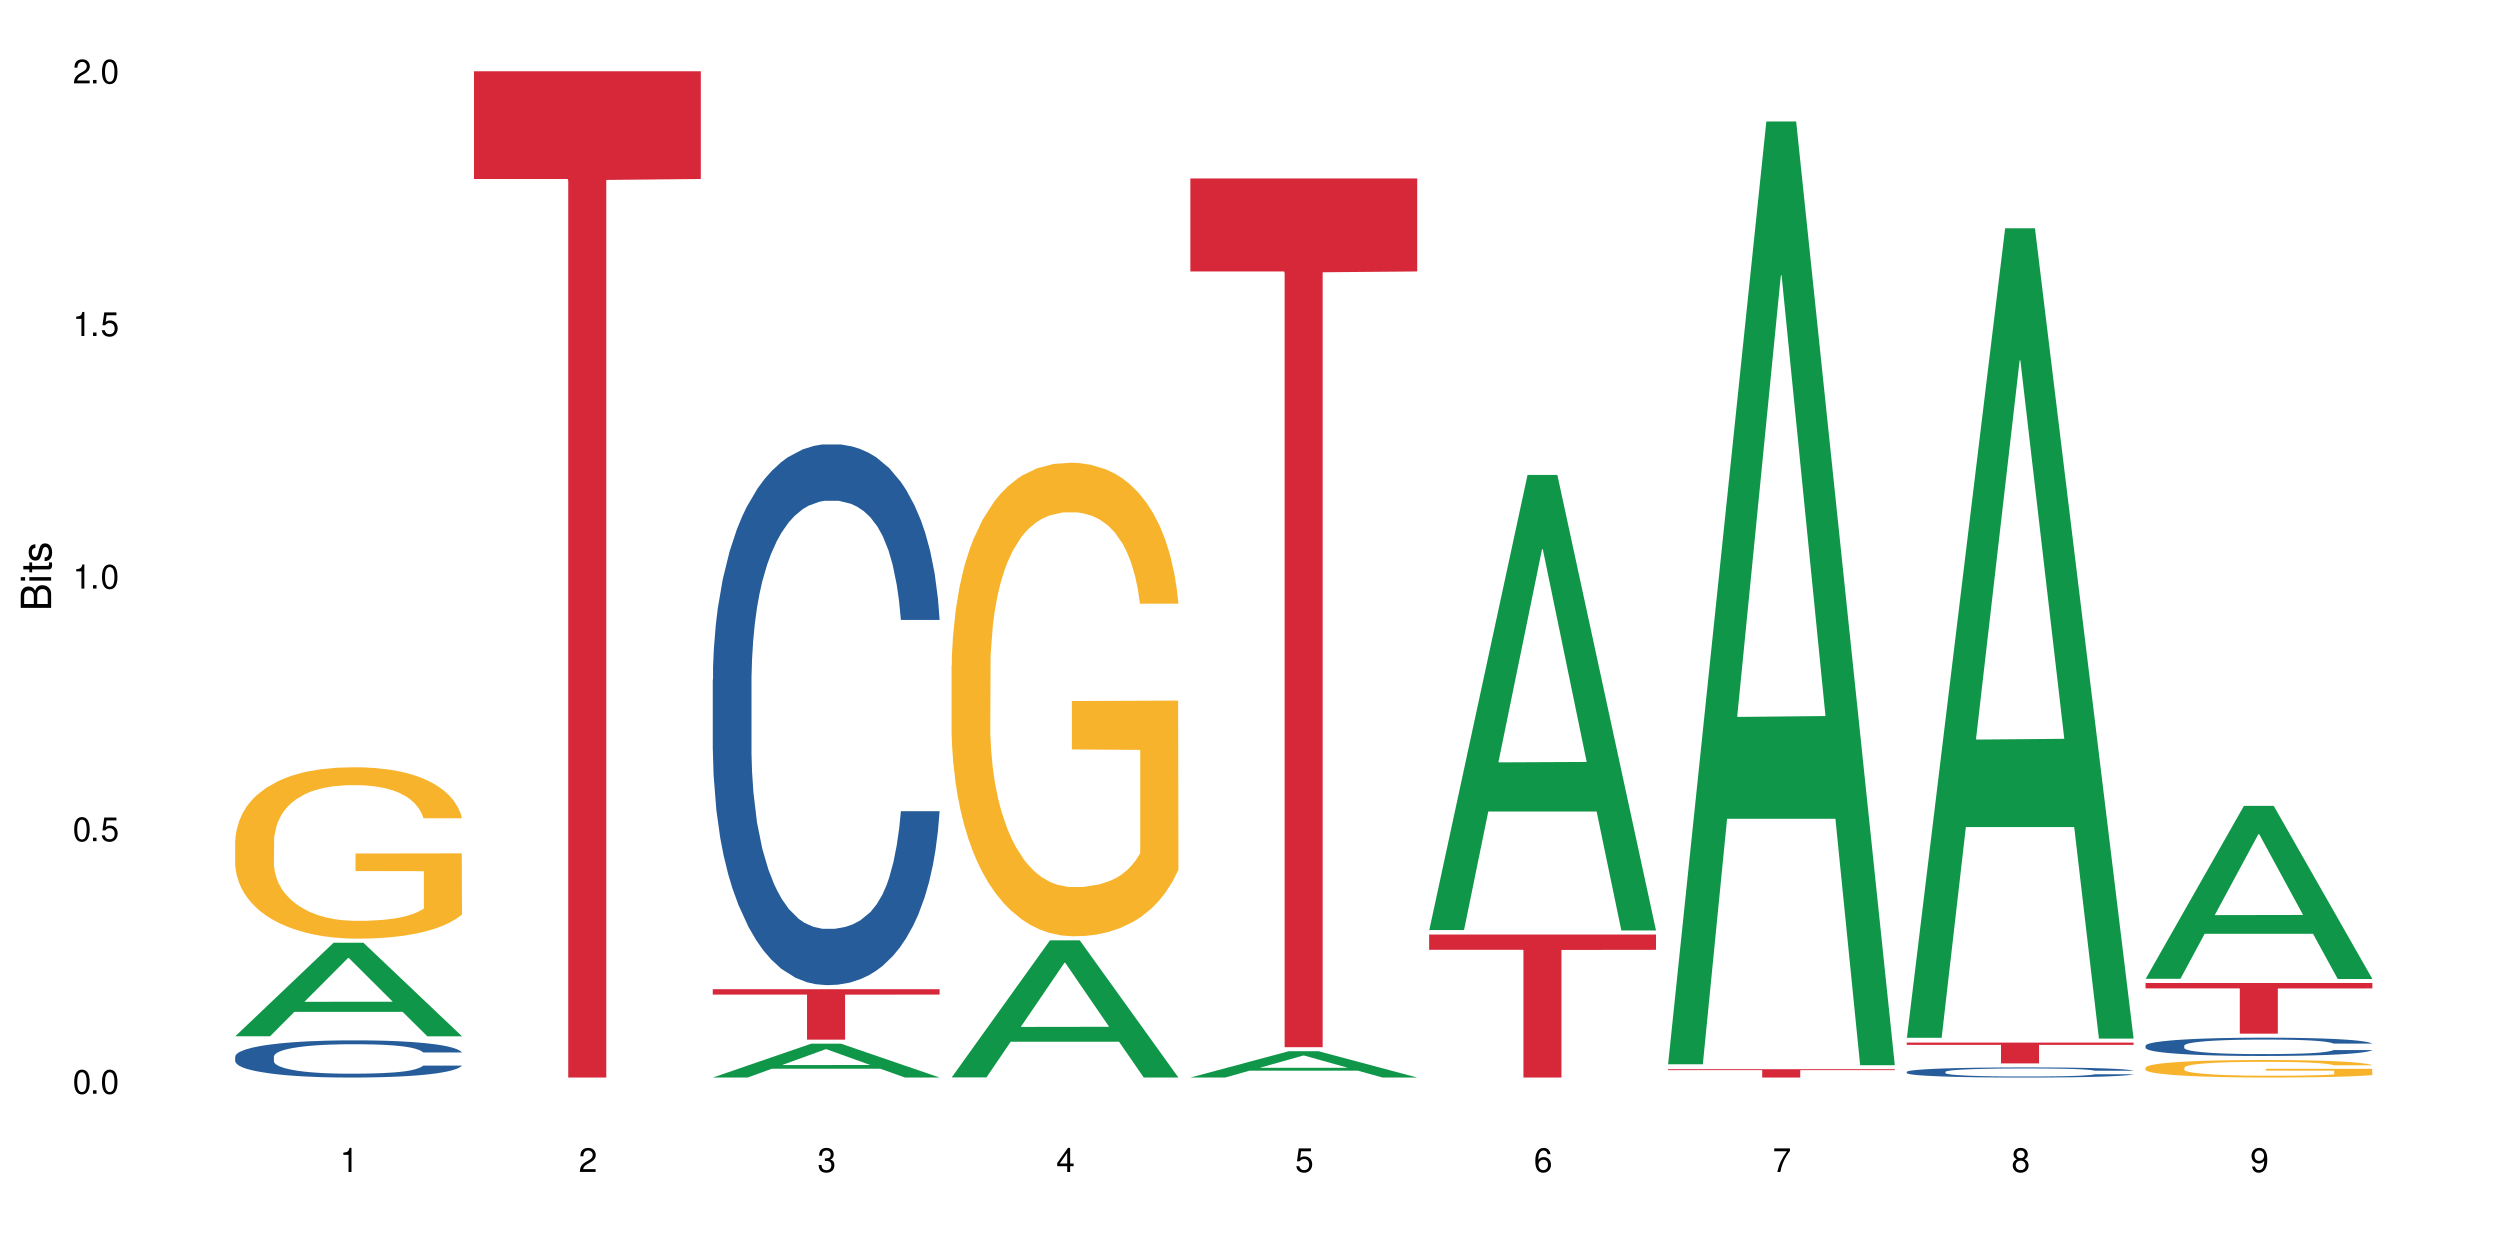
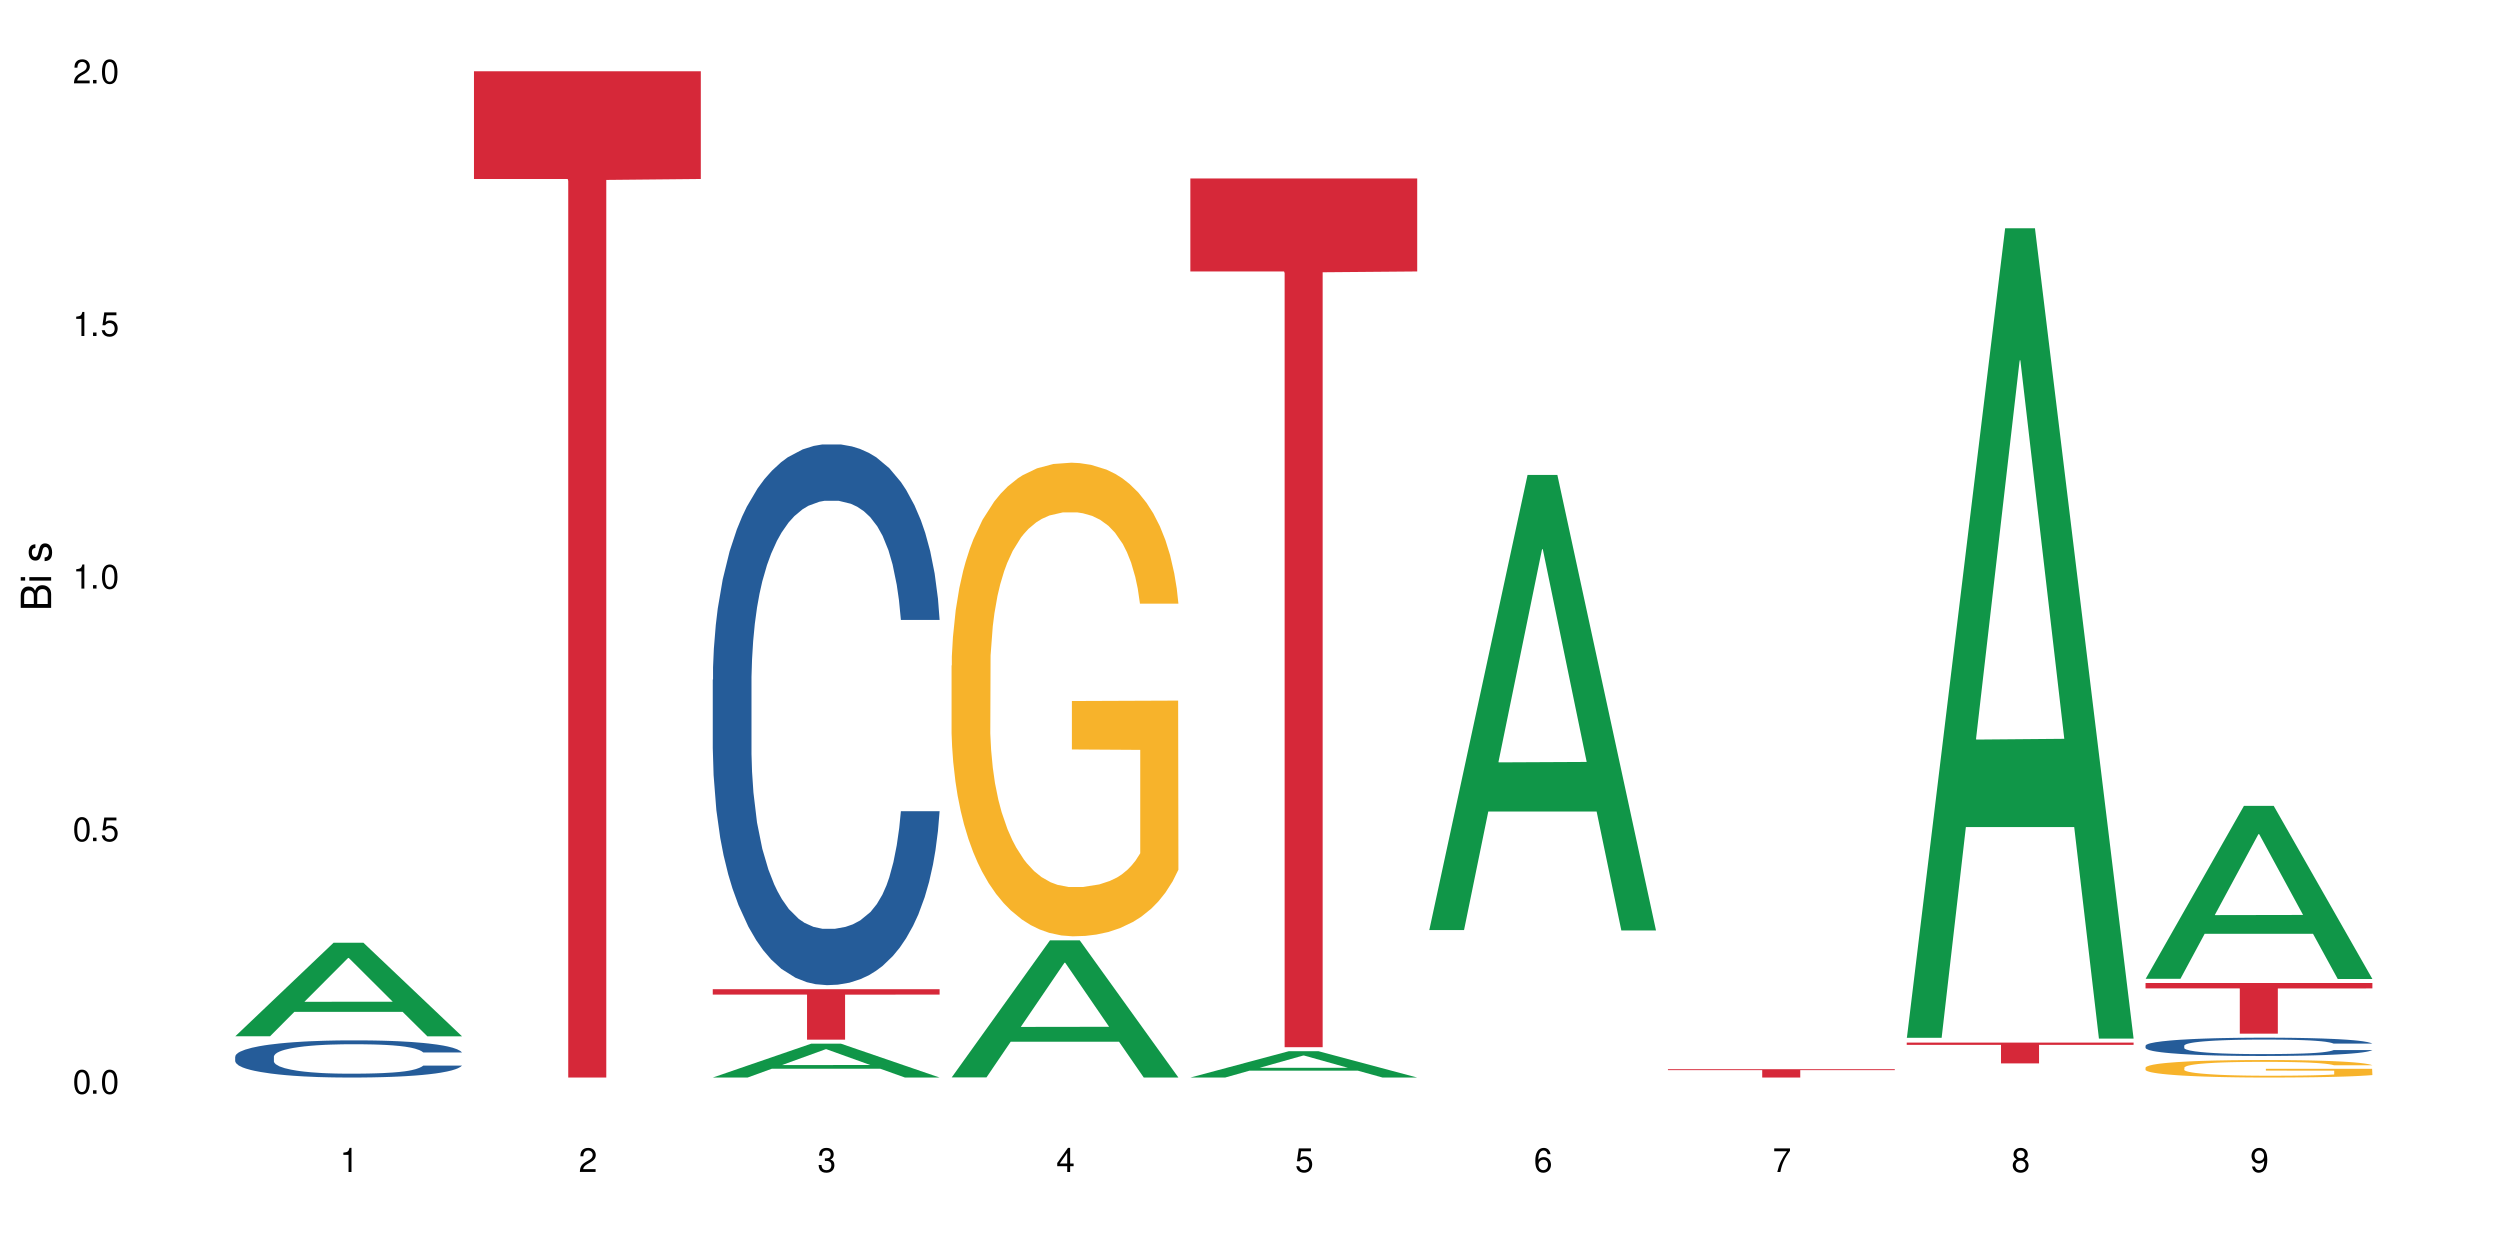
<svg xmlns="http://www.w3.org/2000/svg" xmlns:xlink="http://www.w3.org/1999/xlink" width="720" height="360" viewBox="0 0 720 360">
  <defs>
    <g>
      <g id="glyph-0-0">
</g>
      <g id="glyph-0-1">
        <path d="M 2.641 -6.938 C 2 -6.938 1.422 -6.656 1.078 -6.172 C 0.641 -5.562 0.406 -4.641 0.406 -3.359 C 0.406 -1.016 1.188 0.219 2.641 0.219 C 4.078 0.219 4.859 -1.016 4.859 -3.297 C 4.859 -4.641 4.656 -5.547 4.203 -6.172 C 3.844 -6.656 3.281 -6.938 2.641 -6.938 Z M 2.641 -6.188 C 3.547 -6.188 4 -5.25 4 -3.375 C 4 -1.406 3.562 -0.484 2.625 -0.484 C 1.734 -0.484 1.281 -1.438 1.281 -3.344 C 1.281 -5.25 1.734 -6.188 2.641 -6.188 Z M 2.641 -6.188 " />
      </g>
      <g id="glyph-0-2">
        <path d="M 1.828 -1 L 0.828 -1 L 0.828 0 L 1.828 0 Z M 1.828 -1 " />
      </g>
      <g id="glyph-0-3">
        <path d="M 4.562 -6.797 L 1.062 -6.797 L 0.547 -3.094 L 1.328 -3.094 C 1.719 -3.562 2.047 -3.734 2.578 -3.734 C 3.484 -3.734 4.062 -3.109 4.062 -2.094 C 4.062 -1.125 3.484 -0.531 2.578 -0.531 C 1.828 -0.531 1.375 -0.906 1.188 -1.672 L 0.328 -1.672 C 0.453 -1.109 0.547 -0.844 0.75 -0.594 C 1.125 -0.078 1.828 0.219 2.594 0.219 C 3.969 0.219 4.922 -0.781 4.922 -2.219 C 4.922 -3.562 4.031 -4.484 2.719 -4.484 C 2.25 -4.484 1.859 -4.359 1.469 -4.062 L 1.734 -5.969 L 4.562 -5.969 Z M 4.562 -6.797 " />
      </g>
      <g id="glyph-0-4">
        <path d="M 2.484 -4.938 L 2.484 0 L 3.328 0 L 3.328 -6.938 L 2.766 -6.938 C 2.469 -5.875 2.281 -5.734 0.984 -5.562 L 0.984 -4.938 Z M 2.484 -4.938 " />
      </g>
      <g id="glyph-0-5">
        <path d="M 4.859 -0.828 L 1.281 -0.828 C 1.359 -1.406 1.672 -1.781 2.5 -2.281 L 3.469 -2.828 C 4.406 -3.344 4.906 -4.062 4.906 -4.906 C 4.906 -5.484 4.672 -6.031 4.266 -6.406 C 3.859 -6.766 3.375 -6.938 2.719 -6.938 C 1.859 -6.938 1.219 -6.625 0.844 -6.031 C 0.609 -5.672 0.5 -5.234 0.484 -4.531 L 1.328 -4.531 C 1.359 -5.016 1.406 -5.281 1.531 -5.516 C 1.75 -5.938 2.188 -6.203 2.703 -6.203 C 3.469 -6.203 4.031 -5.641 4.031 -4.891 C 4.031 -4.344 3.719 -3.859 3.125 -3.516 L 2.234 -3 C 0.812 -2.172 0.406 -1.531 0.328 -0.016 L 4.859 -0.016 Z M 4.859 -0.828 " />
      </g>
      <g id="glyph-0-6">
        <path d="M 2.125 -3.188 L 2.578 -3.188 C 3.5 -3.188 3.984 -2.766 3.984 -1.922 C 3.984 -1.062 3.469 -0.531 2.594 -0.531 C 1.656 -0.531 1.203 -1 1.156 -2.016 L 0.312 -2.016 C 0.344 -1.453 0.438 -1.094 0.609 -0.781 C 0.953 -0.109 1.625 0.219 2.547 0.219 C 3.953 0.219 4.859 -0.625 4.859 -1.938 C 4.859 -2.828 4.516 -3.297 3.703 -3.594 C 4.344 -3.844 4.656 -4.328 4.656 -5.031 C 4.656 -6.219 3.875 -6.938 2.578 -6.938 C 1.203 -6.938 0.484 -6.172 0.453 -4.703 L 1.297 -4.703 C 1.312 -5.125 1.344 -5.359 1.453 -5.578 C 1.641 -5.969 2.062 -6.203 2.594 -6.203 C 3.344 -6.203 3.797 -5.75 3.797 -5 C 3.797 -4.516 3.609 -4.219 3.25 -4.047 C 3.016 -3.953 2.703 -3.922 2.125 -3.906 Z M 2.125 -3.188 " />
      </g>
      <g id="glyph-0-7">
        <path d="M 3.141 -1.672 L 3.141 0 L 3.984 0 L 3.984 -1.672 L 4.984 -1.672 L 4.984 -2.438 L 3.984 -2.438 L 3.984 -6.938 L 3.359 -6.938 L 0.266 -2.578 L 0.266 -1.672 Z M 3.141 -2.438 L 1 -2.438 L 3.141 -5.5 Z M 3.141 -2.438 " />
      </g>
      <g id="glyph-0-8">
        <path d="M 4.781 -5.125 C 4.609 -6.266 3.891 -6.938 2.844 -6.938 C 2.094 -6.938 1.422 -6.578 1.031 -5.953 C 0.594 -5.266 0.406 -4.422 0.406 -3.172 C 0.406 -2 0.578 -1.25 0.984 -0.641 C 1.359 -0.078 1.953 0.219 2.703 0.219 C 3.984 0.219 4.922 -0.75 4.922 -2.094 C 4.922 -3.375 4.062 -4.281 2.844 -4.281 C 2.172 -4.281 1.641 -4.031 1.281 -3.516 C 1.281 -5.234 1.828 -6.188 2.797 -6.188 C 3.391 -6.188 3.797 -5.797 3.938 -5.125 Z M 2.734 -3.531 C 3.547 -3.531 4.062 -2.953 4.062 -2.031 C 4.062 -1.156 3.484 -0.531 2.703 -0.531 C 1.922 -0.531 1.328 -1.188 1.328 -2.078 C 1.328 -2.938 1.906 -3.531 2.734 -3.531 Z M 2.734 -3.531 " />
      </g>
      <g id="glyph-0-9">
        <path d="M 4.984 -6.797 L 0.438 -6.797 L 0.438 -5.969 L 4.109 -5.969 C 2.5 -3.656 1.828 -2.234 1.328 0 L 2.219 0 C 2.594 -2.172 3.453 -4.047 4.984 -6.094 Z M 4.984 -6.797 " />
      </g>
      <g id="glyph-0-10">
        <path d="M 3.75 -3.656 C 4.469 -4.094 4.688 -4.438 4.688 -5.078 C 4.688 -6.172 3.844 -6.938 2.641 -6.938 C 1.438 -6.938 0.594 -6.172 0.594 -5.094 C 0.594 -4.438 0.812 -4.094 1.516 -3.656 C 0.734 -3.266 0.359 -2.703 0.359 -1.922 C 0.359 -0.656 1.281 0.219 2.641 0.219 C 3.984 0.219 4.922 -0.656 4.922 -1.922 C 4.922 -2.703 4.531 -3.266 3.75 -3.656 Z M 2.641 -6.188 C 3.359 -6.188 3.812 -5.75 3.812 -5.062 C 3.812 -4.406 3.344 -3.984 2.641 -3.984 C 1.922 -3.984 1.453 -4.406 1.453 -5.078 C 1.453 -5.75 1.922 -6.188 2.641 -6.188 Z M 2.641 -3.266 C 3.484 -3.266 4.062 -2.719 4.062 -1.906 C 4.062 -1.078 3.484 -0.531 2.625 -0.531 C 1.797 -0.531 1.219 -1.094 1.219 -1.906 C 1.219 -2.719 1.781 -3.266 2.641 -3.266 Z M 2.641 -3.266 " />
      </g>
      <g id="glyph-0-11">
        <path d="M 0.516 -1.578 C 0.672 -0.453 1.406 0.219 2.438 0.219 C 3.188 0.219 3.859 -0.141 4.266 -0.766 C 4.688 -1.453 4.891 -2.297 4.891 -3.547 C 4.891 -4.719 4.703 -5.453 4.312 -6.078 C 3.938 -6.641 3.344 -6.938 2.594 -6.938 C 1.297 -6.938 0.359 -5.969 0.359 -4.625 C 0.359 -3.344 1.234 -2.453 2.453 -2.453 C 3.094 -2.453 3.578 -2.672 4.016 -3.203 C 4 -1.484 3.469 -0.531 2.5 -0.531 C 1.906 -0.531 1.484 -0.906 1.359 -1.578 Z M 2.578 -6.203 C 3.375 -6.203 3.969 -5.531 3.969 -4.641 C 3.969 -3.797 3.391 -3.188 2.547 -3.188 C 1.734 -3.188 1.234 -3.766 1.234 -4.688 C 1.234 -5.562 1.797 -6.203 2.578 -6.203 Z M 2.578 -6.203 " />
      </g>
      <g id="glyph-1-0">
</g>
      <g id="glyph-1-1">
        <path d="M 0 -0.953 L 0 -4.891 C 0 -5.719 -0.234 -6.344 -0.734 -6.797 C -1.188 -7.234 -1.812 -7.469 -2.5 -7.469 C -3.547 -7.469 -4.188 -7 -4.625 -5.875 C -4.984 -6.688 -5.625 -7.094 -6.531 -7.094 C -7.172 -7.094 -7.734 -6.859 -8.141 -6.391 C -8.562 -5.922 -8.75 -5.344 -8.75 -4.5 L -8.75 -0.953 Z M -4.984 -2.062 L -7.766 -2.062 L -7.766 -4.219 C -7.766 -4.844 -7.688 -5.203 -7.453 -5.5 C -7.219 -5.812 -6.859 -5.969 -6.375 -5.969 C -5.891 -5.969 -5.531 -5.812 -5.297 -5.5 C -5.062 -5.203 -4.984 -4.844 -4.984 -4.219 Z M -0.984 -2.062 L -4 -2.062 L -4 -4.781 C -4 -5.766 -3.438 -6.359 -2.484 -6.359 C -1.547 -6.359 -0.984 -5.766 -0.984 -4.781 Z M -0.984 -2.062 " />
      </g>
      <g id="glyph-1-2">
        <path d="M -6.281 -1.797 L -6.281 -0.797 L 0 -0.797 L 0 -1.797 Z M -8.75 -1.797 L -8.75 -0.797 L -7.484 -0.797 L -7.484 -1.797 Z M -8.75 -1.797 " />
      </g>
      <g id="glyph-1-3">
-         <path d="M -6.281 -3.047 L -6.281 -2.016 L -8.016 -2.016 L -8.016 -1.016 L -6.281 -1.016 L -6.281 -0.172 L -5.469 -0.172 L -5.469 -1.016 L -0.719 -1.016 C -0.078 -1.016 0.281 -1.453 0.281 -2.234 C 0.281 -2.5 0.25 -2.719 0.188 -3.047 L -0.641 -3.047 C -0.609 -2.906 -0.594 -2.766 -0.594 -2.562 C -0.594 -2.141 -0.719 -2.016 -1.156 -2.016 L -5.469 -2.016 L -5.469 -3.047 Z M -6.281 -3.047 " />
-       </g>
+         </g>
      <g id="glyph-1-4">
        <path d="M -4.531 -5.25 C -5.766 -5.25 -6.469 -4.422 -6.469 -2.969 C -6.469 -1.516 -5.719 -0.562 -4.547 -0.562 C -3.562 -0.562 -3.094 -1.062 -2.734 -2.562 L -2.516 -3.484 C -2.344 -4.188 -2.094 -4.469 -1.641 -4.469 C -1.047 -4.469 -0.641 -3.875 -0.641 -3 C -0.641 -2.453 -0.797 -2 -1.062 -1.75 C -1.25 -1.594 -1.422 -1.531 -1.875 -1.469 L -1.875 -0.406 C -0.422 -0.453 0.281 -1.266 0.281 -2.922 C 0.281 -4.5 -0.5 -5.516 -1.719 -5.516 C -2.656 -5.516 -3.172 -4.984 -3.469 -3.734 L -3.703 -2.766 C -3.891 -1.953 -4.156 -1.609 -4.594 -1.609 C -5.188 -1.609 -5.547 -2.125 -5.547 -2.938 C -5.547 -3.75 -5.203 -4.172 -4.531 -4.203 Z M -4.531 -5.25 " />
      </g>
    </g>
  </defs>
  <rect x="-72" y="-36" width="864" height="432" fill="rgb(100%, 100%, 100%)" fill-opacity="1" />
  <path fill-rule="nonzero" fill="rgb(6.275%, 58.824%, 28.235%)" fill-opacity="1" d="M 67.73 298.441 L 67.801 298.414 L 96.07 271.504 L 104.656 271.504 L 133.066 298.465 L 123.082 298.465 L 115.965 291.426 L 84.762 291.426 L 77.781 298.441 L 67.73 298.441 L 87.766 288.516 L 113.102 288.492 L 100.469 275.906 L 100.328 275.883 L 100.188 275.957 L 87.695 288.492 L 87.766 288.516 Z M 67.73 298.441 " />
  <path fill-rule="nonzero" fill="rgb(14.51%, 36.078%, 60%)" fill-opacity="1" d="M 67.73 304.285 L 67.812 304.277 L 67.812 304.043 L 68.051 303.672 L 68.605 303.199 L 69.164 302.879 L 70.598 302.301 L 72.59 301.742 L 74.664 301.312 L 76.176 301.059 L 77.531 300.863 L 80.637 300.5 L 82.629 300.316 L 84.781 300.148 L 87.41 299.98 L 89.324 299.883 L 93.625 299.727 L 96.812 299.66 L 99.281 299.629 L 104.621 299.629 L 107.809 299.668 L 110.117 299.719 L 112.668 299.797 L 114.82 299.883 L 118.562 300.098 L 121.91 300.375 L 123.426 300.531 L 125.816 300.832 L 127.648 301.125 L 128.922 301.383 L 130.355 301.742 L 131.629 302.184 L 132.586 302.684 L 133.066 303.102 L 121.91 303.102 L 121.352 302.711 L 120.715 302.41 L 119.52 302.008 L 118.324 301.723 L 116.652 301.441 L 115.137 301.254 L 113.066 301.066 L 111.234 300.949 L 109.32 300.863 L 107.488 300.805 L 103.984 300.746 L 99.922 300.746 L 98.406 300.766 L 95.297 300.844 L 93.625 300.91 L 91.234 301.047 L 89.562 301.176 L 87.57 301.371 L 86.215 301.539 L 84.543 301.793 L 83.348 302.016 L 81.992 302.34 L 81.195 302.586 L 80.48 302.859 L 79.84 303.18 L 79.363 303.523 L 79.043 303.887 L 78.887 304.238 L 78.887 305.754 L 79.043 306.105 L 79.441 306.516 L 80.48 307.113 L 81.992 307.633 L 83.746 308.043 L 85.418 308.336 L 86.375 308.473 L 87.648 308.629 L 89.641 308.824 L 92.512 309.023 L 94.184 309.102 L 96.734 309.18 L 99.363 309.219 L 102.867 309.219 L 105.977 309.18 L 108.047 309.129 L 110.199 309.051 L 113.145 308.883 L 114.98 308.727 L 116.57 308.543 L 117.766 308.355 L 118.562 308.199 L 119.758 307.898 L 120.715 307.562 L 121.434 307.223 L 121.91 306.891 L 133.066 306.891 L 132.586 307.281 L 131.871 307.66 L 131.152 307.945 L 130.039 308.289 L 128.762 308.59 L 126.93 308.934 L 125.418 309.16 L 123.426 309.402 L 121.59 309.59 L 119.602 309.754 L 116.652 309.949 L 114.738 310.047 L 112.668 310.137 L 110.199 310.215 L 107.09 310.285 L 103.746 310.324 L 100.637 310.332 L 97.289 310.312 L 94.82 310.273 L 91.555 310.188 L 87.492 310.008 L 84.543 309.824 L 82.23 309.637 L 80.238 309.441 L 78.008 309.18 L 75.141 308.746 L 73.387 308.414 L 72.191 308.141 L 70.84 307.758 L 69.883 307.418 L 68.766 306.871 L 67.969 306.176 L 67.73 305.637 Z M 67.73 304.285 " />
-   <path fill-rule="nonzero" fill="rgb(96.863%, 70.196%, 16.863%)" fill-opacity="1" d="M 67.73 242.109 L 67.812 242.066 L 67.812 241.164 L 68.129 239.133 L 68.926 236.336 L 69.961 234.039 L 71.078 232.234 L 71.793 231.289 L 72.988 229.934 L 74.023 228.941 L 76.656 226.914 L 80 225.02 L 81.832 224.207 L 83.906 223.441 L 86.852 222.586 L 88.207 222.27 L 92.352 221.547 L 97.051 221.098 L 102.23 220.961 L 104.621 221.004 L 107.887 221.188 L 112.348 221.684 L 114.898 222.133 L 116.891 222.586 L 118.961 223.172 L 121.512 224.07 L 123.902 225.156 L 125.816 226.238 L 127.727 227.59 L 129.32 229.031 L 130.676 230.609 L 131.871 232.504 L 132.586 234.082 L 133.066 235.66 L 121.988 235.66 L 121.352 234.082 L 120.637 232.867 L 119.441 231.379 L 118.246 230.297 L 117.051 229.438 L 114.82 228.266 L 112.906 227.543 L 110.516 226.914 L 108.207 226.508 L 105.578 226.238 L 103.984 226.145 L 99.762 226.145 L 95.938 226.461 L 93.707 226.824 L 92.113 227.184 L 89.879 227.859 L 88.527 228.402 L 87.73 228.762 L 85.34 230.16 L 83.746 231.422 L 82.871 232.277 L 81.754 233.633 L 80.957 234.848 L 80.082 236.652 L 79.602 238.008 L 78.965 241.074 L 78.887 249.191 L 79.125 250.902 L 79.602 252.75 L 80.238 254.375 L 81.195 256.09 L 82.152 257.398 L 83.824 259.156 L 85.258 260.328 L 86.375 261.094 L 88.527 262.312 L 89.402 262.719 L 91.473 263.531 L 93.625 264.16 L 96.254 264.703 L 98.246 264.973 L 101.434 265.199 L 105.496 265.199 L 110.277 264.926 L 113.305 264.566 L 115.379 264.207 L 116.73 263.891 L 118.406 263.395 L 119.602 262.941 L 120.715 262.445 L 122.07 261.68 L 122.07 250.902 L 102.391 250.859 L 102.391 245.809 L 132.984 245.762 L 133.066 263.395 L 131.391 264.613 L 129.32 265.785 L 127.328 266.688 L 125.258 267.453 L 122.309 268.309 L 119.918 268.852 L 116.254 269.48 L 112.906 269.887 L 109.402 270.156 L 106.293 270.293 L 102.629 270.34 L 99.363 270.25 L 95.855 269.977 L 93.066 269.617 L 90.52 269.168 L 87.969 268.578 L 84.781 267.633 L 82.711 266.867 L 80.559 265.918 L 78.406 264.793 L 76.496 263.574 L 75.219 262.629 L 73.945 261.547 L 72.59 260.191 L 71.316 258.66 L 70.359 257.262 L 69.484 255.684 L 68.848 254.195 L 68.211 252.164 L 67.891 250.543 L 67.73 249.145 Z M 67.73 242.109 " />
  <path fill-rule="nonzero" fill="rgb(83.922%, 15.686%, 22.353%)" fill-opacity="1" d="M 136.504 20.527 L 201.836 20.527 L 201.836 51.547 L 174.609 51.82 L 174.609 310.332 L 163.652 310.332 L 163.652 52.094 L 163.496 51.547 L 136.504 51.547 Z M 136.504 20.527 " />
  <path fill-rule="nonzero" fill="rgb(6.275%, 58.824%, 28.235%)" fill-opacity="1" d="M 205.277 310.324 L 205.348 310.312 L 233.617 300.582 L 242.203 300.582 L 270.609 310.332 L 260.629 310.332 L 253.508 307.789 L 222.309 307.789 L 215.328 310.324 L 205.277 310.324 L 225.309 306.734 L 250.648 306.727 L 238.012 302.176 L 237.875 302.164 L 237.734 302.195 L 225.238 306.727 L 225.309 306.734 Z M 205.277 310.324 " />
  <path fill-rule="nonzero" fill="rgb(14.51%, 36.078%, 60%)" fill-opacity="1" d="M 205.277 195.758 L 205.355 195.617 L 205.355 192.199 L 205.594 186.789 L 206.152 179.957 L 206.711 175.262 L 208.145 166.863 L 210.137 158.746 L 212.207 152.484 L 213.723 148.785 L 215.078 145.938 L 218.184 140.668 L 220.176 137.965 L 222.328 135.547 L 224.957 133.125 L 226.867 131.703 L 231.172 129.426 L 234.359 128.426 L 236.828 128 L 242.168 128 L 245.352 128.57 L 247.664 129.281 L 250.215 130.422 L 252.363 131.703 L 256.109 134.832 L 259.457 138.82 L 260.969 141.098 L 263.359 145.508 L 265.191 149.781 L 266.469 153.48 L 267.902 158.746 L 269.176 165.152 L 270.133 172.414 L 270.609 178.535 L 259.457 178.535 L 258.898 172.84 L 258.262 168.426 L 257.066 162.59 L 255.871 158.465 L 254.195 154.336 L 252.684 151.629 L 250.613 148.926 L 248.777 147.219 L 246.867 145.938 L 245.035 145.082 L 241.527 144.227 L 237.465 144.227 L 235.953 144.512 L 232.844 145.652 L 231.172 146.648 L 228.781 148.641 L 227.109 150.492 L 225.117 153.34 L 223.762 155.758 L 222.09 159.461 L 220.895 162.734 L 219.539 167.43 L 218.742 170.988 L 218.023 174.977 L 217.387 179.672 L 216.91 184.656 L 216.59 189.922 L 216.43 195.047 L 216.43 217.109 L 216.59 222.234 L 216.988 228.215 L 218.023 236.898 L 219.539 244.441 L 221.293 250.418 L 222.965 254.691 L 223.922 256.684 L 225.195 258.961 L 227.188 261.809 L 230.055 264.656 L 231.73 265.793 L 234.277 266.934 L 236.906 267.5 L 240.414 267.5 L 243.52 266.934 L 245.594 266.219 L 247.742 265.082 L 250.691 262.66 L 252.523 260.383 L 254.117 257.68 L 255.312 254.977 L 256.109 252.695 L 257.305 248.285 L 258.262 243.445 L 258.977 238.461 L 259.457 233.621 L 270.609 233.621 L 270.133 239.316 L 269.414 244.867 L 268.699 248.996 L 267.582 253.977 L 266.309 258.391 L 264.477 263.375 L 262.961 266.648 L 260.969 270.207 L 259.137 272.91 L 257.145 275.332 L 254.195 278.176 L 252.285 279.602 L 250.215 280.883 L 247.742 282.02 L 244.637 283.016 L 241.289 283.586 L 238.184 283.73 L 234.836 283.445 L 232.367 282.875 L 229.098 281.594 L 225.035 279.031 L 222.09 276.328 L 219.777 273.621 L 217.785 270.773 L 215.555 266.934 L 212.688 260.668 L 210.934 255.828 L 209.738 251.844 L 208.383 246.293 L 207.426 241.309 L 206.312 233.336 L 205.516 223.23 L 205.277 215.402 Z M 205.277 195.758 " />
  <path fill-rule="nonzero" fill="rgb(83.922%, 15.686%, 22.353%)" fill-opacity="1" d="M 205.277 284.895 L 270.609 284.895 L 270.609 286.449 L 243.383 286.461 L 243.383 299.418 L 232.426 299.418 L 232.426 286.477 L 232.266 286.449 L 205.277 286.449 Z M 205.277 284.895 " />
  <path fill-rule="nonzero" fill="rgb(6.275%, 58.824%, 28.235%)" fill-opacity="1" d="M 274.051 310.297 L 274.117 310.258 L 302.387 270.824 L 310.973 270.824 L 339.383 310.332 L 329.402 310.332 L 322.281 300.02 L 291.082 300.02 L 284.102 310.297 L 274.051 310.297 L 294.082 295.754 L 319.422 295.715 L 306.785 277.277 L 306.645 277.242 L 306.508 277.352 L 294.012 295.715 L 294.082 295.754 Z M 274.051 310.297 " />
  <path fill-rule="nonzero" fill="rgb(96.863%, 70.196%, 16.863%)" fill-opacity="1" d="M 274.051 191.68 L 274.129 191.555 L 274.129 189.062 L 274.449 183.457 L 275.246 175.734 L 276.281 169.379 L 277.395 164.398 L 278.113 161.781 L 279.309 158.043 L 280.344 155.305 L 282.973 149.695 L 286.32 144.465 L 288.152 142.223 L 290.223 140.105 L 293.172 137.738 L 294.527 136.867 L 298.668 134.875 L 303.371 133.629 L 308.547 133.254 L 310.938 133.379 L 314.207 133.875 L 318.668 135.246 L 321.219 136.492 L 323.207 137.738 L 325.281 139.359 L 327.832 141.848 L 330.219 144.84 L 332.133 147.828 L 334.043 151.566 L 335.637 155.551 L 336.992 159.91 L 338.188 165.145 L 338.906 169.504 L 339.383 173.863 L 328.309 173.863 L 327.672 169.504 L 326.953 166.141 L 325.758 162.031 L 324.562 159.039 L 323.367 156.672 L 321.137 153.434 L 319.227 151.441 L 316.836 149.695 L 314.523 148.574 L 311.895 147.828 L 310.301 147.578 L 306.078 147.578 L 302.254 148.453 L 300.023 149.449 L 298.43 150.445 L 296.199 152.312 L 294.844 153.809 L 294.047 154.805 L 291.656 158.668 L 290.062 162.152 L 289.188 164.52 L 288.07 168.258 L 287.273 171.621 L 286.398 176.605 L 285.922 180.34 L 285.285 188.812 L 285.203 211.234 L 285.441 215.969 L 285.922 221.078 L 286.559 225.562 L 287.516 230.297 L 288.469 233.906 L 290.145 238.766 L 291.578 242.004 L 292.691 244.121 L 294.844 247.484 L 295.723 248.605 L 297.793 250.848 L 299.945 252.594 L 302.574 254.09 L 304.566 254.836 L 307.75 255.457 L 311.816 255.457 L 316.598 254.711 L 319.625 253.715 L 321.695 252.719 L 323.051 251.848 L 324.723 250.477 L 325.918 249.23 L 327.035 247.859 L 328.387 245.742 L 328.387 215.969 L 308.707 215.844 L 308.707 201.895 L 339.305 201.77 L 339.383 250.477 L 337.711 253.84 L 335.637 257.078 L 333.645 259.57 L 331.574 261.688 L 328.625 264.055 L 326.238 265.547 L 322.57 267.293 L 319.227 268.414 L 315.719 269.16 L 312.613 269.535 L 308.945 269.66 L 305.68 269.41 L 302.176 268.664 L 299.387 267.668 L 296.836 266.422 L 294.285 264.801 L 291.102 262.184 L 289.027 260.066 L 286.875 257.453 L 284.727 254.336 L 282.812 250.973 L 281.539 248.359 L 280.266 245.367 L 278.91 241.633 L 277.633 237.395 L 276.68 233.535 L 275.801 229.172 L 275.164 225.062 L 274.527 219.457 L 274.207 214.973 L 274.051 211.109 Z M 274.051 191.68 " />
  <path fill-rule="nonzero" fill="rgb(6.275%, 58.824%, 28.235%)" fill-opacity="1" d="M 342.82 310.324 L 342.891 310.316 L 371.16 302.754 L 379.746 302.754 L 408.156 310.332 L 398.176 310.332 L 391.055 308.355 L 359.852 308.355 L 352.875 310.324 L 342.82 310.324 L 362.855 307.535 L 388.191 307.527 L 375.559 303.992 L 375.418 303.984 L 375.281 304.008 L 362.785 307.527 L 362.855 307.535 Z M 342.82 310.324 " />
  <path fill-rule="nonzero" fill="rgb(83.922%, 15.686%, 22.353%)" fill-opacity="1" d="M 342.82 51.398 L 408.156 51.398 L 408.156 78.18 L 380.926 78.414 L 380.926 301.59 L 369.973 301.59 L 369.973 78.648 L 369.812 78.18 L 342.82 78.18 Z M 342.82 51.398 " />
  <path fill-rule="nonzero" fill="rgb(6.275%, 58.824%, 28.235%)" fill-opacity="1" d="M 411.594 267.852 L 411.664 267.73 L 439.934 136.777 L 448.52 136.777 L 476.93 267.977 L 466.945 267.977 L 459.828 233.727 L 428.625 233.727 L 421.645 267.852 L 411.594 267.852 L 431.629 219.562 L 456.965 219.438 L 444.332 158.211 L 444.191 158.09 L 444.051 158.457 L 431.559 219.438 L 431.629 219.562 Z M 411.594 267.852 " />
-   <path fill-rule="nonzero" fill="rgb(83.922%, 15.686%, 22.353%)" fill-opacity="1" d="M 411.594 269.141 L 476.93 269.141 L 476.93 273.551 L 449.699 273.586 L 449.699 310.332 L 438.746 310.332 L 438.746 273.625 L 438.586 273.551 L 411.594 273.551 Z M 411.594 269.141 " />
-   <path fill-rule="nonzero" fill="rgb(6.275%, 58.824%, 28.235%)" fill-opacity="1" d="M 480.367 306.516 L 480.438 306.262 L 508.707 34.973 L 517.293 34.973 L 545.703 306.773 L 535.719 306.773 L 528.602 235.824 L 497.398 235.824 L 490.418 306.516 L 480.367 306.516 L 500.398 206.473 L 525.738 206.219 L 513.105 79.379 L 512.965 79.125 L 512.824 79.891 L 500.332 206.219 L 500.398 206.473 Z M 480.367 306.516 " />
  <path fill-rule="nonzero" fill="rgb(83.922%, 15.686%, 22.353%)" fill-opacity="1" d="M 480.367 307.938 L 545.703 307.938 L 545.703 308.191 L 518.473 308.195 L 518.473 310.332 L 507.516 310.332 L 507.516 308.195 L 507.359 308.191 L 480.367 308.191 Z M 480.367 307.938 " />
  <path fill-rule="nonzero" fill="rgb(6.275%, 58.824%, 28.235%)" fill-opacity="1" d="M 549.141 298.895 L 549.211 298.676 L 577.48 65.738 L 586.066 65.738 L 614.473 299.113 L 604.492 299.113 L 597.371 238.195 L 566.172 238.195 L 559.191 298.895 L 549.141 298.895 L 569.172 212.996 L 594.512 212.777 L 581.875 103.867 L 581.738 103.648 L 581.598 104.305 L 569.102 212.777 L 569.172 212.996 Z M 549.141 298.895 " />
-   <path fill-rule="nonzero" fill="rgb(14.51%, 36.078%, 60%)" fill-opacity="1" d="M 549.141 308.688 L 549.219 308.684 L 549.219 308.617 L 549.457 308.52 L 550.016 308.391 L 550.574 308.301 L 552.008 308.145 L 554 307.992 L 556.07 307.875 L 557.586 307.805 L 558.941 307.754 L 562.047 307.656 L 564.039 307.605 L 566.191 307.559 L 568.82 307.512 L 570.73 307.488 L 575.035 307.445 L 578.223 307.426 L 580.691 307.418 L 586.031 307.418 L 589.215 307.43 L 591.527 307.441 L 594.078 307.461 L 596.227 307.488 L 599.973 307.547 L 603.32 307.621 L 604.832 307.664 L 607.223 307.746 L 609.055 307.824 L 610.332 307.895 L 611.766 307.992 L 613.039 308.113 L 613.996 308.25 L 614.473 308.363 L 603.32 308.363 L 602.762 308.258 L 602.125 308.176 L 600.93 308.066 L 599.734 307.988 L 598.062 307.91 L 596.547 307.859 L 594.477 307.809 L 592.645 307.777 L 590.73 307.754 L 588.898 307.738 L 585.391 307.723 L 581.328 307.723 L 579.816 307.727 L 576.707 307.746 L 575.035 307.766 L 572.645 307.805 L 570.973 307.84 L 568.98 307.891 L 567.625 307.938 L 565.953 308.008 L 564.758 308.066 L 563.402 308.156 L 562.605 308.223 L 561.887 308.297 L 561.25 308.383 L 560.773 308.477 L 560.453 308.578 L 560.293 308.672 L 560.293 309.086 L 560.453 309.18 L 560.852 309.293 L 561.887 309.457 L 563.402 309.598 L 565.156 309.707 L 566.828 309.789 L 567.785 309.824 L 569.059 309.867 L 571.051 309.922 L 573.918 309.977 L 575.594 309.996 L 578.141 310.02 L 580.77 310.027 L 584.277 310.027 L 587.383 310.02 L 589.457 310.004 L 591.605 309.984 L 594.555 309.938 L 596.387 309.895 L 597.98 309.844 L 599.176 309.793 L 599.973 309.75 L 601.168 309.668 L 602.125 309.578 L 602.84 309.484 L 603.32 309.395 L 614.473 309.395 L 613.996 309.5 L 613.277 309.605 L 612.562 309.684 L 611.445 309.777 L 610.172 309.859 L 608.34 309.953 L 606.824 310.012 L 604.832 310.078 L 603 310.129 L 601.008 310.176 L 598.062 310.23 L 596.148 310.254 L 594.078 310.277 L 591.605 310.301 L 588.5 310.32 L 585.152 310.328 L 582.047 310.332 L 578.699 310.328 L 576.23 310.316 L 572.965 310.293 L 568.898 310.246 L 565.953 310.195 L 563.641 310.145 L 561.648 310.09 L 559.418 310.02 L 556.551 309.902 L 554.797 309.809 L 553.602 309.734 L 552.246 309.633 L 551.293 309.539 L 550.176 309.391 L 549.379 309.199 L 549.141 309.055 Z M 549.141 308.688 " />
  <path fill-rule="nonzero" fill="rgb(83.922%, 15.686%, 22.353%)" fill-opacity="1" d="M 549.141 300.277 L 614.473 300.277 L 614.473 300.918 L 587.246 300.926 L 587.246 306.254 L 576.289 306.254 L 576.289 300.93 L 576.129 300.918 L 549.141 300.918 Z M 549.141 300.277 " />
  <path fill-rule="nonzero" fill="rgb(6.275%, 58.824%, 28.235%)" fill-opacity="1" d="M 617.914 281.898 L 617.98 281.852 L 646.25 232.098 L 654.836 232.098 L 683.246 281.945 L 673.266 281.945 L 666.145 268.934 L 634.945 268.934 L 627.965 281.898 L 617.914 281.898 L 637.945 263.551 L 663.285 263.504 L 650.648 240.242 L 650.512 240.195 L 650.371 240.336 L 637.875 263.504 L 637.945 263.551 Z M 617.914 281.898 " />
  <path fill-rule="nonzero" fill="rgb(14.51%, 36.078%, 60%)" fill-opacity="1" d="M 617.914 301.148 L 617.992 301.141 L 617.992 301.027 L 618.23 300.844 L 618.789 300.613 L 619.348 300.453 L 620.781 300.168 L 622.773 299.895 L 624.844 299.684 L 626.359 299.559 L 627.711 299.461 L 630.82 299.285 L 632.812 299.191 L 634.965 299.109 L 637.594 299.027 L 639.504 298.98 L 643.809 298.902 L 646.996 298.871 L 649.465 298.855 L 654.801 298.855 L 657.988 298.875 L 660.301 298.898 L 662.852 298.938 L 665 298.98 L 668.746 299.086 L 672.094 299.223 L 673.605 299.297 L 675.996 299.445 L 677.828 299.59 L 679.102 299.715 L 680.539 299.895 L 681.812 300.113 L 682.77 300.355 L 683.246 300.562 L 672.094 300.562 L 671.535 300.371 L 670.898 300.223 L 669.703 300.023 L 668.508 299.887 L 666.832 299.746 L 665.32 299.652 L 663.246 299.562 L 661.414 299.504 L 659.504 299.461 L 657.672 299.434 L 654.164 299.402 L 650.102 299.402 L 648.586 299.414 L 645.48 299.453 L 643.809 299.484 L 641.418 299.555 L 639.742 299.617 L 637.75 299.711 L 636.398 299.793 L 634.723 299.918 L 633.527 300.031 L 632.176 300.188 L 631.379 300.309 L 630.66 300.445 L 630.023 300.602 L 629.547 300.77 L 629.227 300.949 L 629.066 301.121 L 629.066 301.867 L 629.227 302.043 L 629.625 302.246 L 630.66 302.539 L 632.176 302.793 L 633.926 302.996 L 635.602 303.141 L 636.559 303.207 L 637.832 303.285 L 639.824 303.383 L 642.691 303.477 L 644.363 303.516 L 646.914 303.555 L 649.543 303.574 L 653.051 303.574 L 656.156 303.555 L 658.227 303.531 L 660.379 303.492 L 663.328 303.41 L 665.16 303.332 L 666.754 303.242 L 667.949 303.148 L 668.746 303.074 L 669.941 302.922 L 670.898 302.762 L 671.613 302.59 L 672.094 302.426 L 683.246 302.426 L 682.77 302.621 L 682.051 302.809 L 681.336 302.949 L 680.219 303.117 L 678.945 303.266 L 677.113 303.434 L 675.598 303.543 L 673.605 303.664 L 671.773 303.758 L 669.781 303.84 L 666.832 303.934 L 664.922 303.984 L 662.852 304.027 L 660.379 304.066 L 657.273 304.098 L 653.926 304.117 L 650.82 304.121 L 647.473 304.113 L 645.004 304.094 L 641.734 304.051 L 637.672 303.965 L 634.723 303.871 L 632.414 303.781 L 630.422 303.684 L 628.191 303.555 L 625.324 303.344 L 623.57 303.18 L 622.375 303.043 L 621.02 302.855 L 620.062 302.688 L 618.949 302.418 L 618.152 302.074 L 617.914 301.812 Z M 617.914 301.148 " />
  <path fill-rule="nonzero" fill="rgb(96.863%, 70.196%, 16.863%)" fill-opacity="1" d="M 617.914 307.449 L 617.992 307.441 L 617.992 307.352 L 618.312 307.145 L 619.109 306.859 L 620.145 306.621 L 621.258 306.438 L 621.977 306.34 L 623.172 306.203 L 624.207 306.102 L 626.836 305.895 L 630.184 305.703 L 632.016 305.617 L 634.086 305.539 L 637.035 305.453 L 638.391 305.422 L 642.531 305.348 L 647.234 305.301 L 652.414 305.285 L 654.801 305.293 L 658.07 305.309 L 662.531 305.359 L 665.082 305.406 L 667.074 305.453 L 669.145 305.512 L 671.695 305.605 L 674.082 305.715 L 675.996 305.824 L 677.91 305.965 L 679.5 306.109 L 680.855 306.273 L 682.051 306.465 L 682.77 306.629 L 683.246 306.789 L 672.172 306.789 L 671.535 306.629 L 670.816 306.504 L 669.621 306.352 L 668.426 306.242 L 667.23 306.152 L 665 306.031 L 663.09 305.961 L 660.699 305.895 L 658.387 305.852 L 655.758 305.824 L 654.164 305.816 L 649.941 305.816 L 646.117 305.848 L 643.887 305.887 L 642.293 305.922 L 640.062 305.992 L 638.707 306.047 L 637.91 306.082 L 635.52 306.227 L 633.926 306.355 L 633.051 306.441 L 631.934 306.582 L 631.141 306.707 L 630.262 306.891 L 629.785 307.027 L 629.148 307.34 L 629.066 308.172 L 629.305 308.348 L 629.785 308.535 L 630.422 308.699 L 631.379 308.875 L 632.332 309.012 L 634.008 309.191 L 635.441 309.309 L 636.559 309.387 L 638.707 309.512 L 639.586 309.555 L 641.656 309.637 L 643.809 309.699 L 646.438 309.758 L 648.43 309.785 L 651.617 309.809 L 655.68 309.809 L 660.461 309.781 L 663.488 309.742 L 665.559 309.707 L 666.914 309.672 L 668.586 309.621 L 669.781 309.578 L 670.898 309.527 L 672.25 309.449 L 672.25 308.348 L 652.57 308.34 L 652.57 307.824 L 683.168 307.82 L 683.246 309.621 L 681.574 309.746 L 679.5 309.867 L 677.512 309.961 L 675.438 310.039 L 672.492 310.125 L 670.102 310.18 L 666.434 310.246 L 663.09 310.285 L 659.582 310.312 L 656.477 310.328 L 652.809 310.332 L 649.543 310.324 L 646.039 310.297 L 643.25 310.258 L 640.699 310.211 L 638.148 310.152 L 634.965 310.055 L 632.891 309.977 L 630.742 309.879 L 628.59 309.766 L 626.676 309.641 L 625.402 309.543 L 624.129 309.434 L 622.773 309.297 L 621.496 309.141 L 620.543 308.996 L 619.664 308.836 L 619.027 308.684 L 618.391 308.477 L 618.07 308.309 L 617.914 308.168 Z M 617.914 307.449 " />
  <path fill-rule="nonzero" fill="rgb(83.922%, 15.686%, 22.353%)" fill-opacity="1" d="M 617.914 283.109 L 683.246 283.109 L 683.246 284.668 L 656.016 284.684 L 656.016 297.691 L 645.062 297.691 L 645.062 284.695 L 644.902 284.668 L 617.914 284.668 Z M 617.914 283.109 " />
  <g fill="rgb(0%, 0%, 0%)" fill-opacity="1">
    <use xlink:href="#glyph-0-1" x="20.965" y="314.993" />
    <use xlink:href="#glyph-0-2" x="25.965" y="314.993" />
    <use xlink:href="#glyph-0-1" x="28.965" y="314.993" />
  </g>
  <g fill="rgb(0%, 0%, 0%)" fill-opacity="1">
    <use xlink:href="#glyph-0-1" x="20.965" y="242.251" />
    <use xlink:href="#glyph-0-2" x="25.965" y="242.251" />
    <use xlink:href="#glyph-0-3" x="28.965" y="242.251" />
  </g>
  <g fill="rgb(0%, 0%, 0%)" fill-opacity="1">
    <use xlink:href="#glyph-0-4" x="20.965" y="169.509" />
    <use xlink:href="#glyph-0-2" x="25.965" y="169.509" />
    <use xlink:href="#glyph-0-1" x="28.965" y="169.509" />
  </g>
  <g fill="rgb(0%, 0%, 0%)" fill-opacity="1">
    <use xlink:href="#glyph-0-4" x="20.965" y="96.767" />
    <use xlink:href="#glyph-0-2" x="25.965" y="96.767" />
    <use xlink:href="#glyph-0-3" x="28.965" y="96.767" />
  </g>
  <g fill="rgb(0%, 0%, 0%)" fill-opacity="1">
    <use xlink:href="#glyph-0-5" x="20.965" y="24.024" />
    <use xlink:href="#glyph-0-2" x="25.965" y="24.024" />
    <use xlink:href="#glyph-0-1" x="28.965" y="24.024" />
  </g>
  <g fill="rgb(0%, 0%, 0%)" fill-opacity="1">
    <use xlink:href="#glyph-0-4" x="97.898" y="337.532" />
  </g>
  <g fill="rgb(0%, 0%, 0%)" fill-opacity="1">
    <use xlink:href="#glyph-0-5" x="166.672" y="337.532" />
  </g>
  <g fill="rgb(0%, 0%, 0%)" fill-opacity="1">
    <use xlink:href="#glyph-0-6" x="235.445" y="337.532" />
  </g>
  <g fill="rgb(0%, 0%, 0%)" fill-opacity="1">
    <use xlink:href="#glyph-0-7" x="304.215" y="337.532" />
  </g>
  <g fill="rgb(0%, 0%, 0%)" fill-opacity="1">
    <use xlink:href="#glyph-0-3" x="372.988" y="337.532" />
  </g>
  <g fill="rgb(0%, 0%, 0%)" fill-opacity="1">
    <use xlink:href="#glyph-0-8" x="441.762" y="337.532" />
  </g>
  <g fill="rgb(0%, 0%, 0%)" fill-opacity="1">
    <use xlink:href="#glyph-0-9" x="510.535" y="337.532" />
  </g>
  <g fill="rgb(0%, 0%, 0%)" fill-opacity="1">
    <use xlink:href="#glyph-0-10" x="579.309" y="337.532" />
  </g>
  <g fill="rgb(0%, 0%, 0%)" fill-opacity="1">
    <use xlink:href="#glyph-0-11" x="648.078" y="337.532" />
  </g>
  <g fill="rgb(0%, 0%, 0%)" fill-opacity="1">
    <use xlink:href="#glyph-1-1" x="14.725" y="176.012" />
    <use xlink:href="#glyph-1-2" x="14.725" y="168.012" />
    <use xlink:href="#glyph-1-3" x="14.725" y="165.012" />
    <use xlink:href="#glyph-1-4" x="14.725" y="162.012" />
  </g>
</svg>